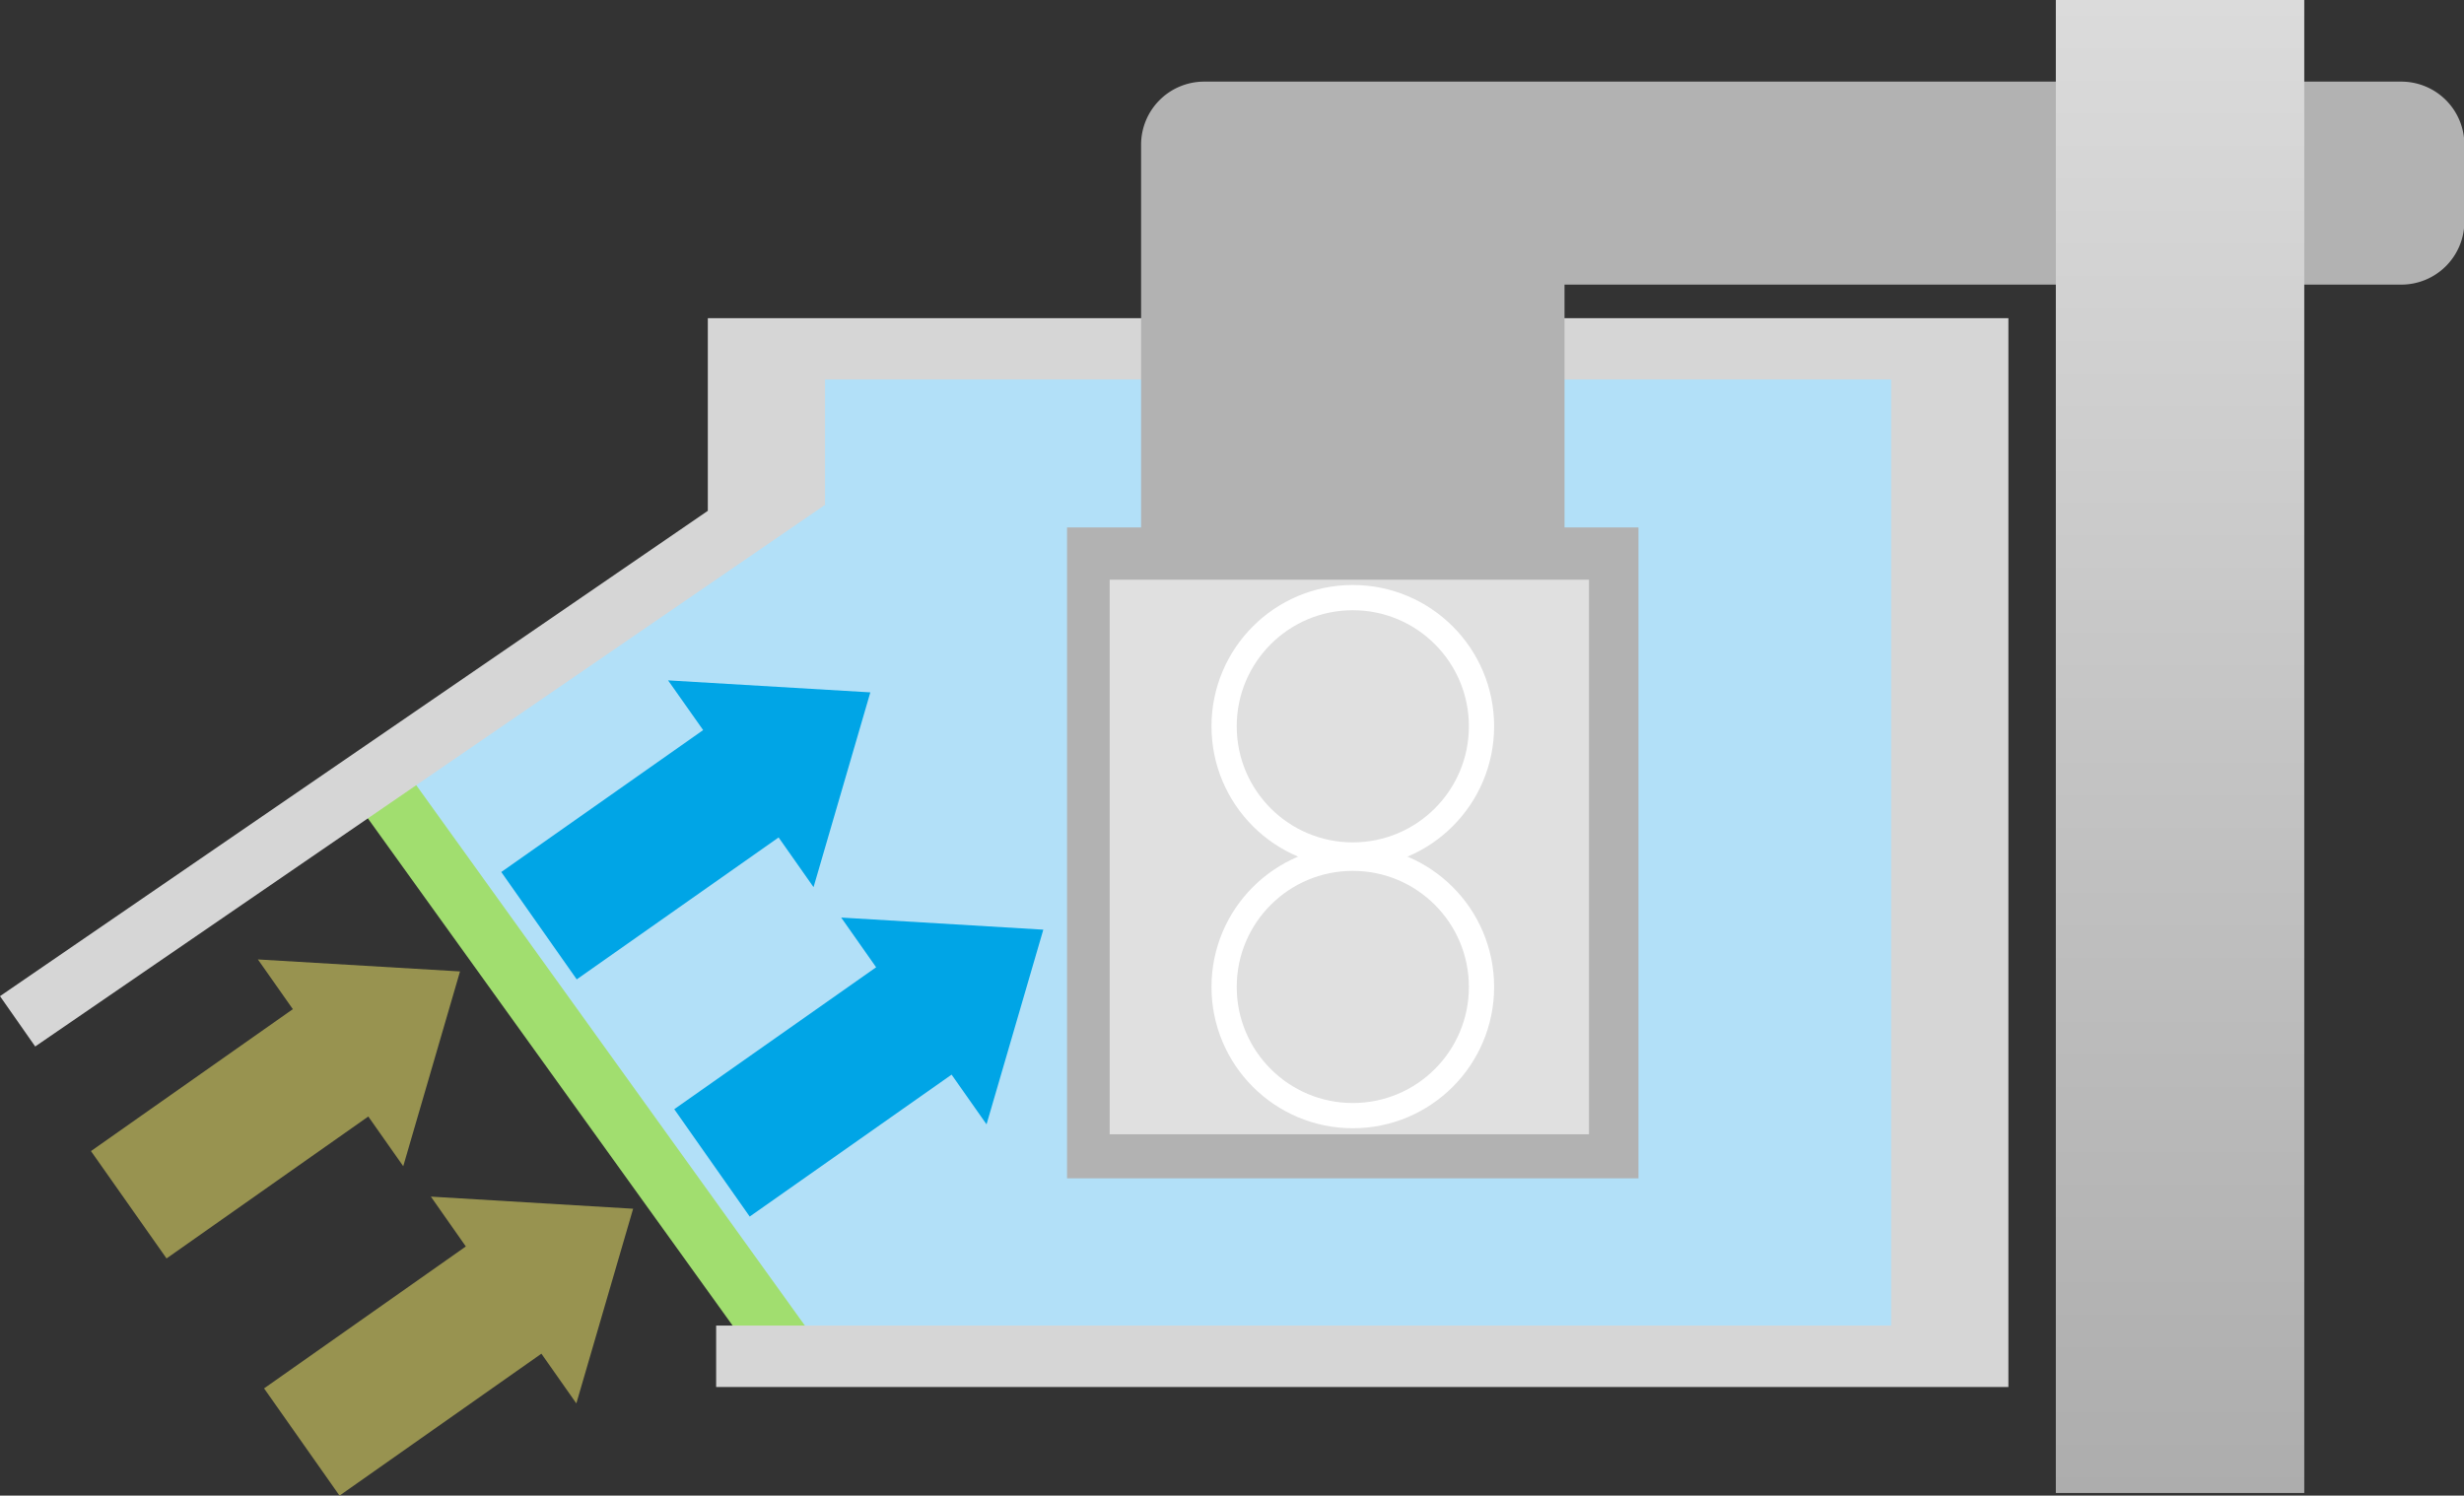
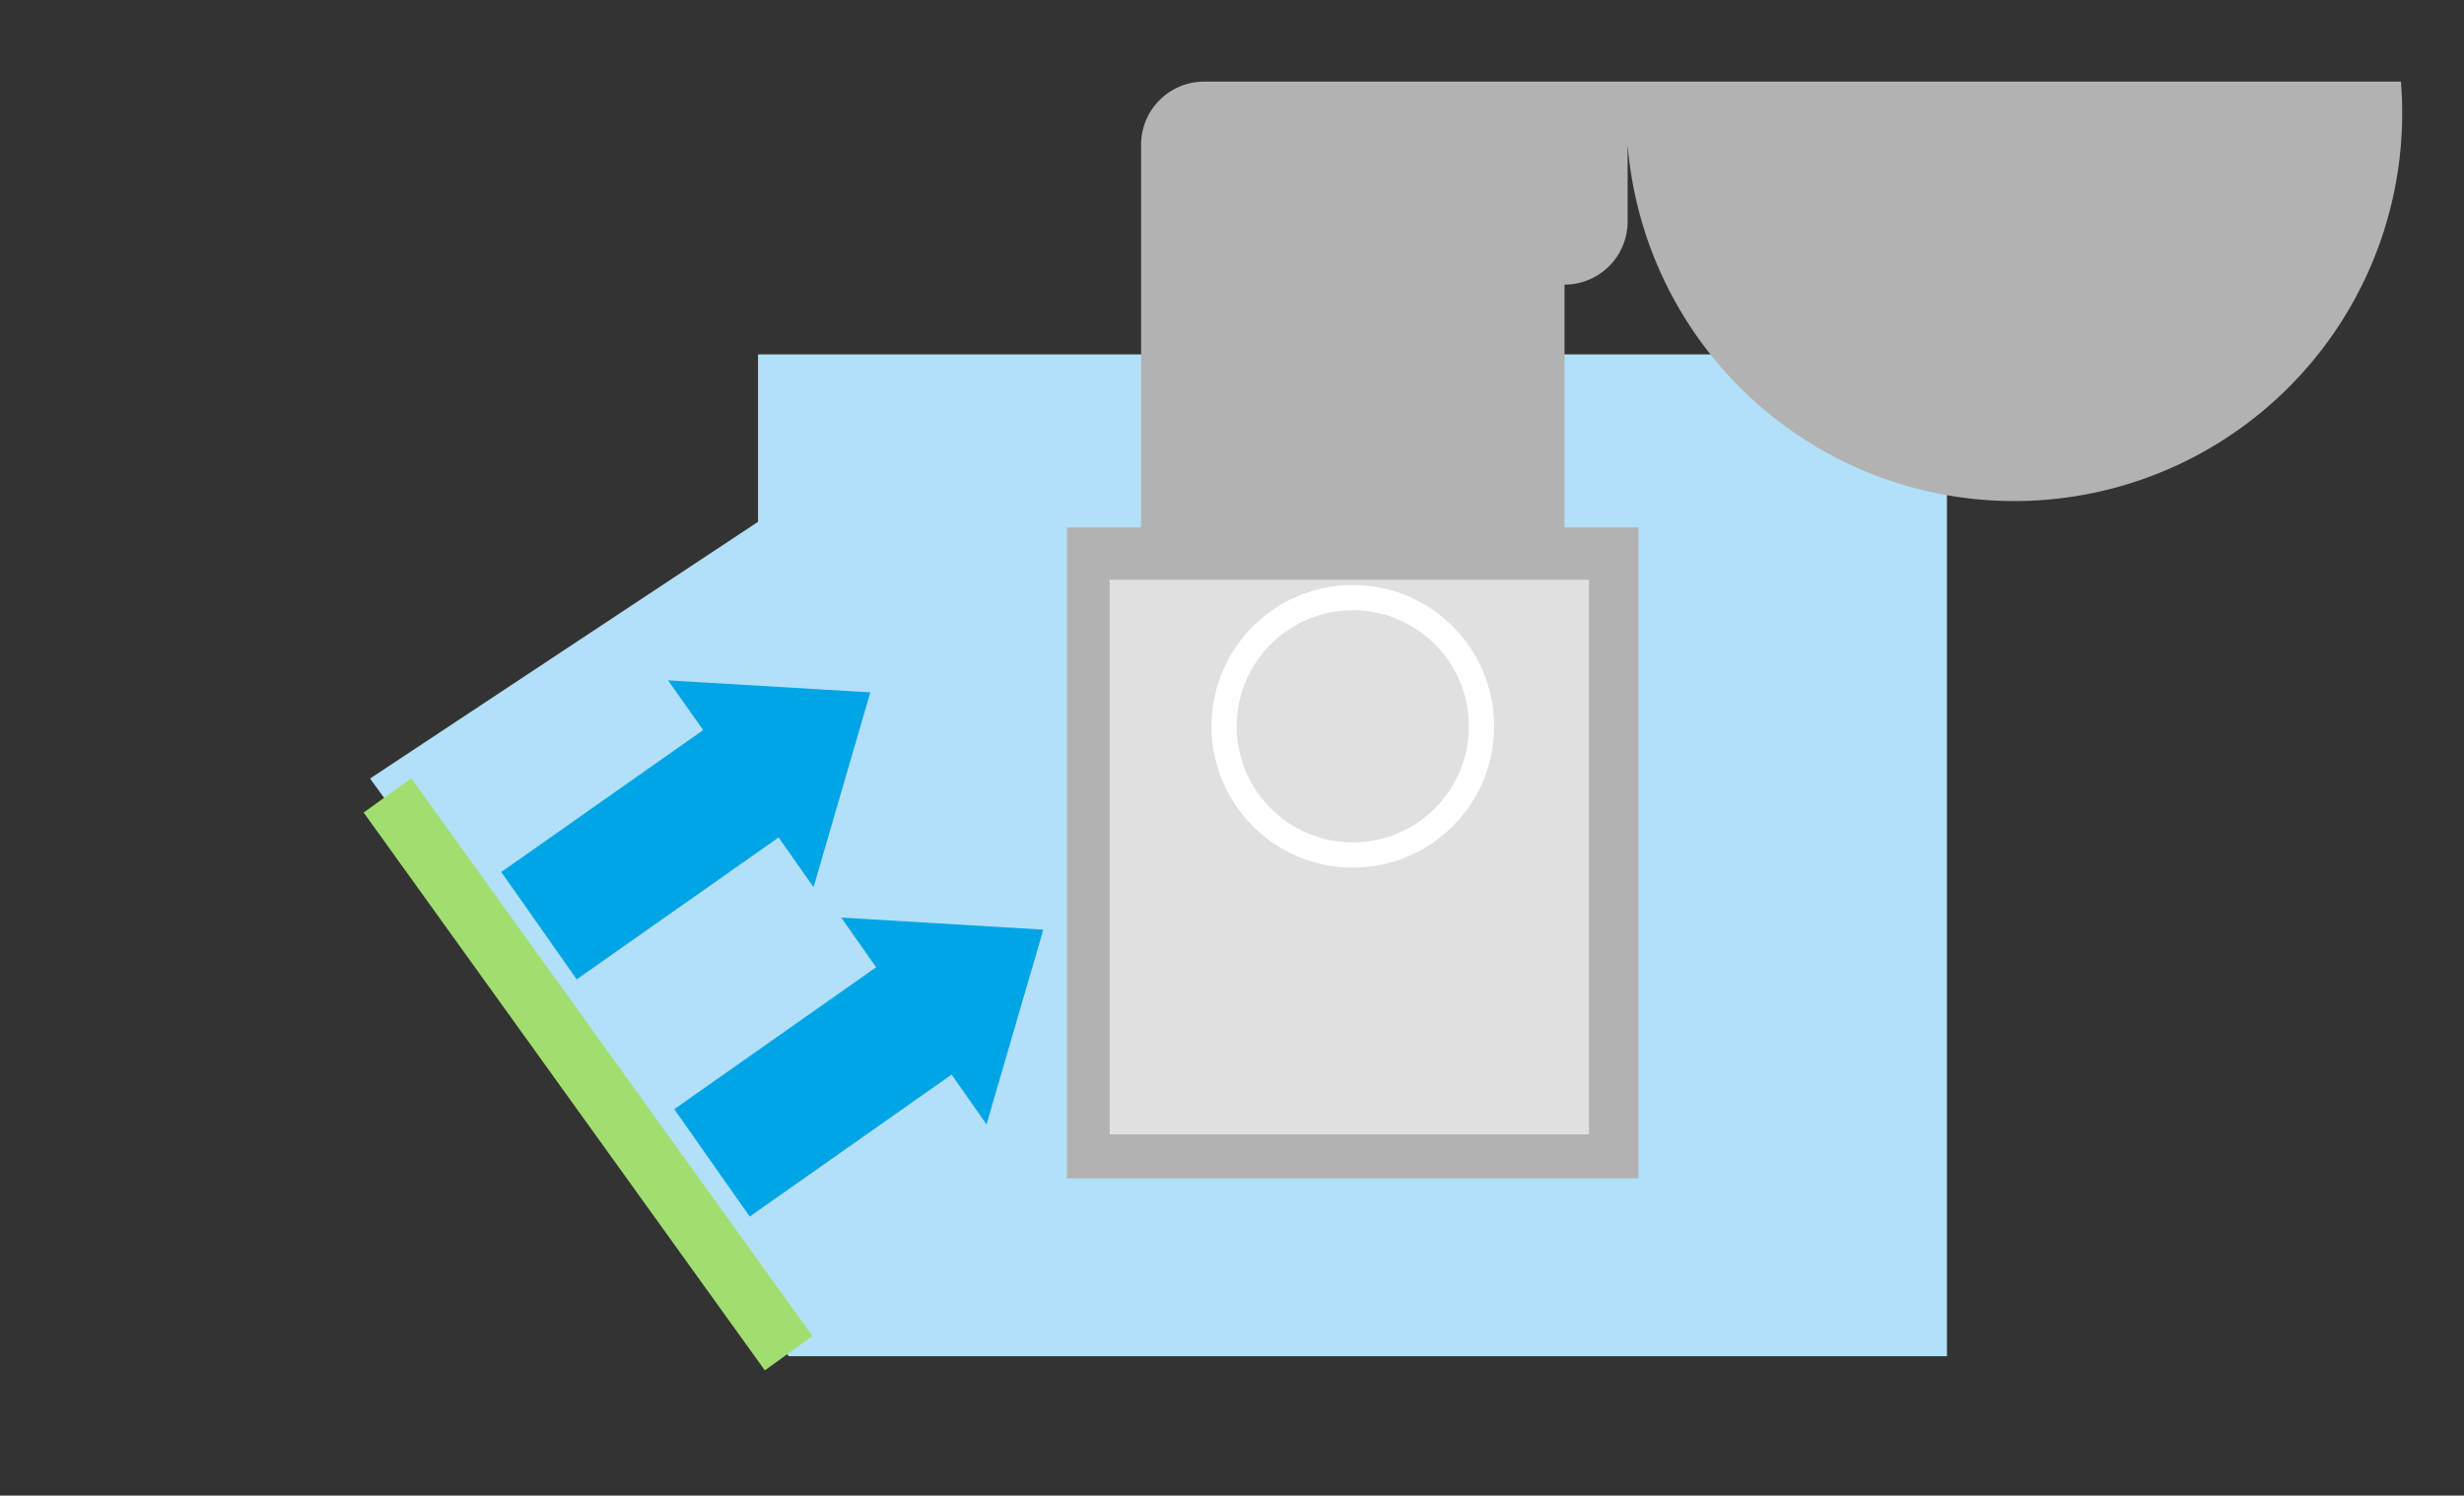
<svg xmlns="http://www.w3.org/2000/svg" id="レイヤー_1" data-name="レイヤー 1" viewBox="0 0 195.29 118.55">
  <rect x="0" y="0" width="195.29" height="118.55" fill="#333333" stroke="none" />
  <defs>
    <style>.cls-1{fill:#b2e0f8;}.cls-2{fill:#a1de6f;}.cls-3{fill:#d6d6d6;}.cls-4{fill:#b2b2b2;}.cls-5{fill:#e0e0e0;}.cls-6{fill:none;stroke:#fff;stroke-miterlimit:10;stroke-width:2px;}.cls-7{fill:url(#名称未設定グラデーション_6);}.cls-8{fill:#989350;}.cls-9{fill:#00a5e6;}</style>
    <linearGradient id="名称未設定グラデーション_6" x1="172.78" x2="172.78" y2="118.34" gradientUnits="userSpaceOnUse">
      <stop offset="0" stop-color="#dbdbdb" />
      <stop offset="1" stop-color="#adadad" />
    </linearGradient>
  </defs>
  <polygon class="cls-1" points="29.33 61.71 62.51 107.5 154.31 107.5 154.31 28.09 60.08 28.09 60.08 41.36 29.33 61.71" />
  <rect class="cls-2" x="44.29" y="57.92" width="4.65" height="54.46" transform="translate(-40.95 43.24) rotate(-35.72)" />
-   <polygon class="cls-3" points="56.1 25.22 56.1 40.49 0 78.96 2.79 82.95 65.27 40.1 65.25 40.07 65.39 40.05 65.39 30.08 149.89 30.08 149.89 105.07 56.76 105.07 56.76 109.94 159.18 109.94 159.18 30.08 159.18 25.22 56.1 25.22" />
-   <path class="cls-4" d="M190.29,6.47H95.44a5,5,0,0,0-5,5v6.09c0,.06,0,.12,0,.17V41.81H84.57V93.4h45.29V41.81H124V22.56h66.32a5,5,0,0,0,5-5V11.47A5,5,0,0,0,190.29,6.47Z" />
+   <path class="cls-4" d="M190.29,6.47H95.44a5,5,0,0,0-5,5v6.09c0,.06,0,.12,0,.17V41.81H84.57V93.4h45.29V41.81H124V22.56a5,5,0,0,0,5-5V11.47A5,5,0,0,0,190.29,6.47Z" />
  <rect class="cls-5" x="87.95" y="45.95" width="37.99" height="43.96" />
  <circle class="cls-6" cx="107.22" cy="57.57" r="10.2" />
-   <circle class="cls-6" cx="107.22" cy="78.23" r="10.2" />
-   <rect class="cls-7" x="162.94" width="19.69" height="118.34" />
-   <polygon class="cls-8" points="36.46 77 20.44 76.05 23.21 79.99 7.21 91.24 13.2 99.75 29.19 88.5 31.96 92.44 36.46 77" />
-   <polygon class="cls-8" points="50.18 95.81 34.15 94.85 36.92 98.8 20.93 110.05 26.91 118.55 42.91 107.3 45.68 111.24 50.18 95.81" />
  <polygon class="cls-9" points="68.98 54.88 52.95 53.93 55.73 57.87 39.73 69.12 45.71 77.63 61.71 66.38 64.48 70.32 68.98 54.88" />
  <polygon class="cls-9" points="82.69 73.69 66.67 72.73 69.44 76.67 53.44 87.92 59.42 96.43 75.42 85.18 78.19 89.12 82.69 73.69" />
</svg>